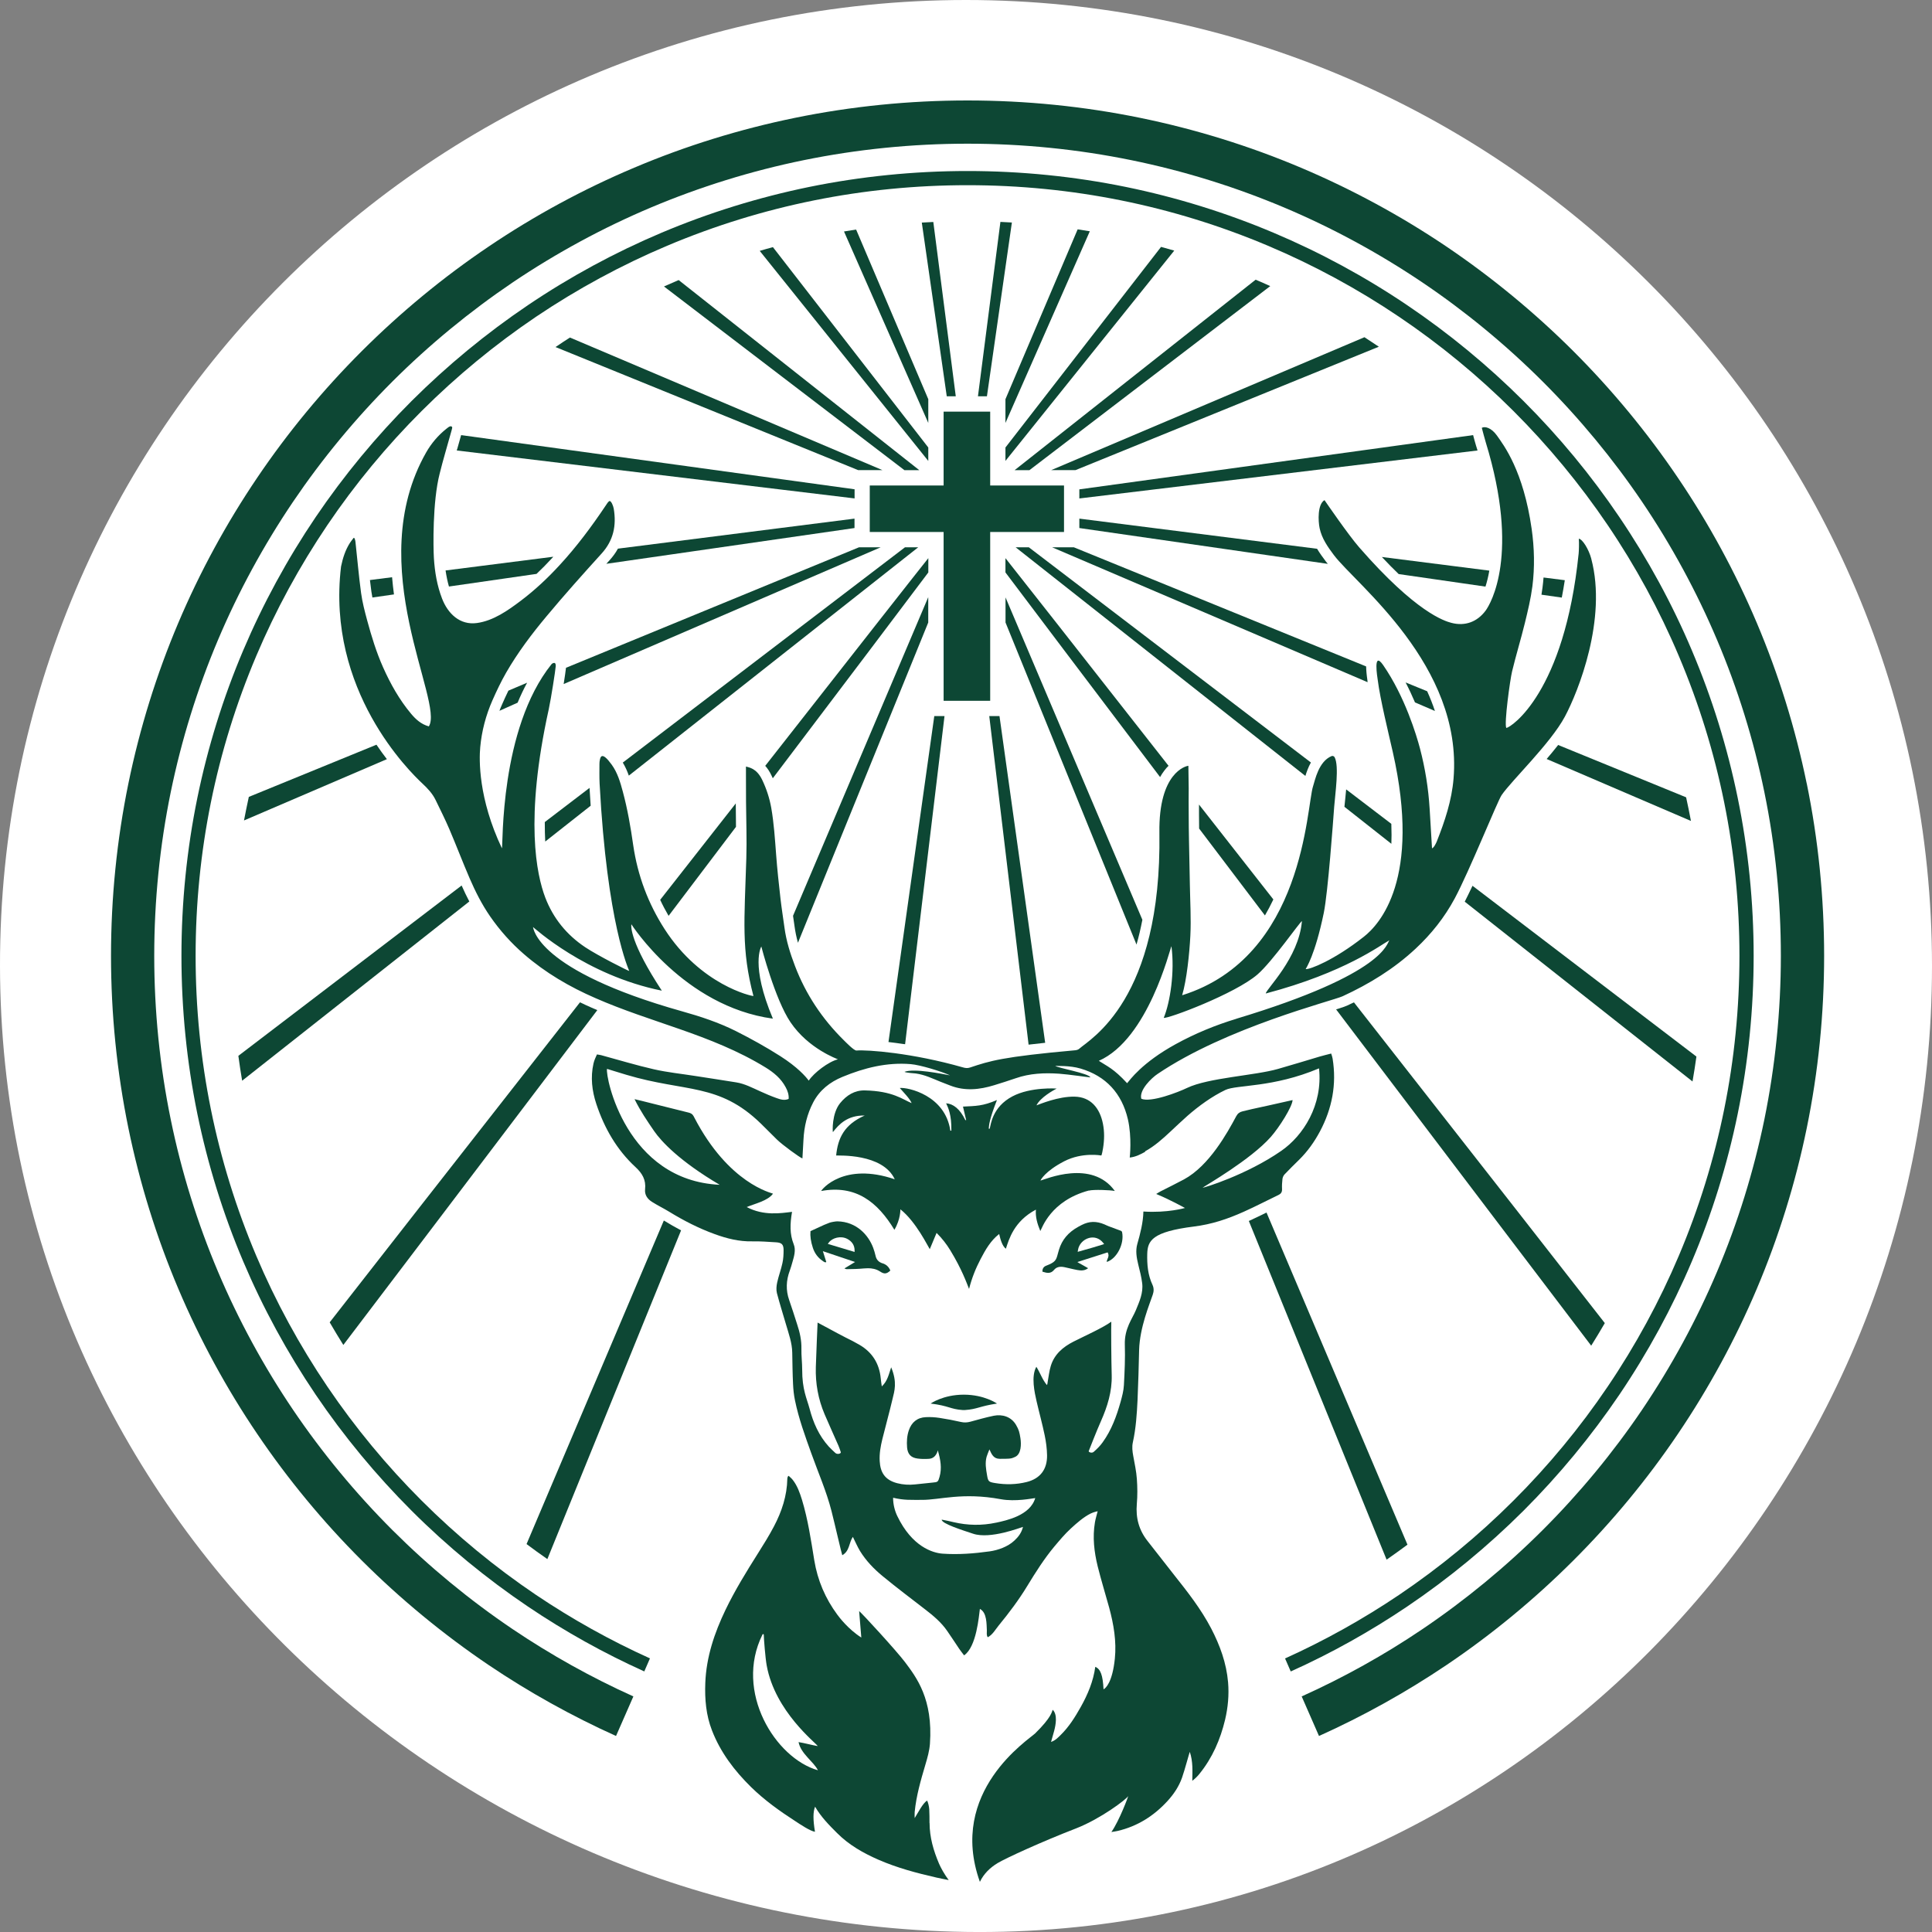
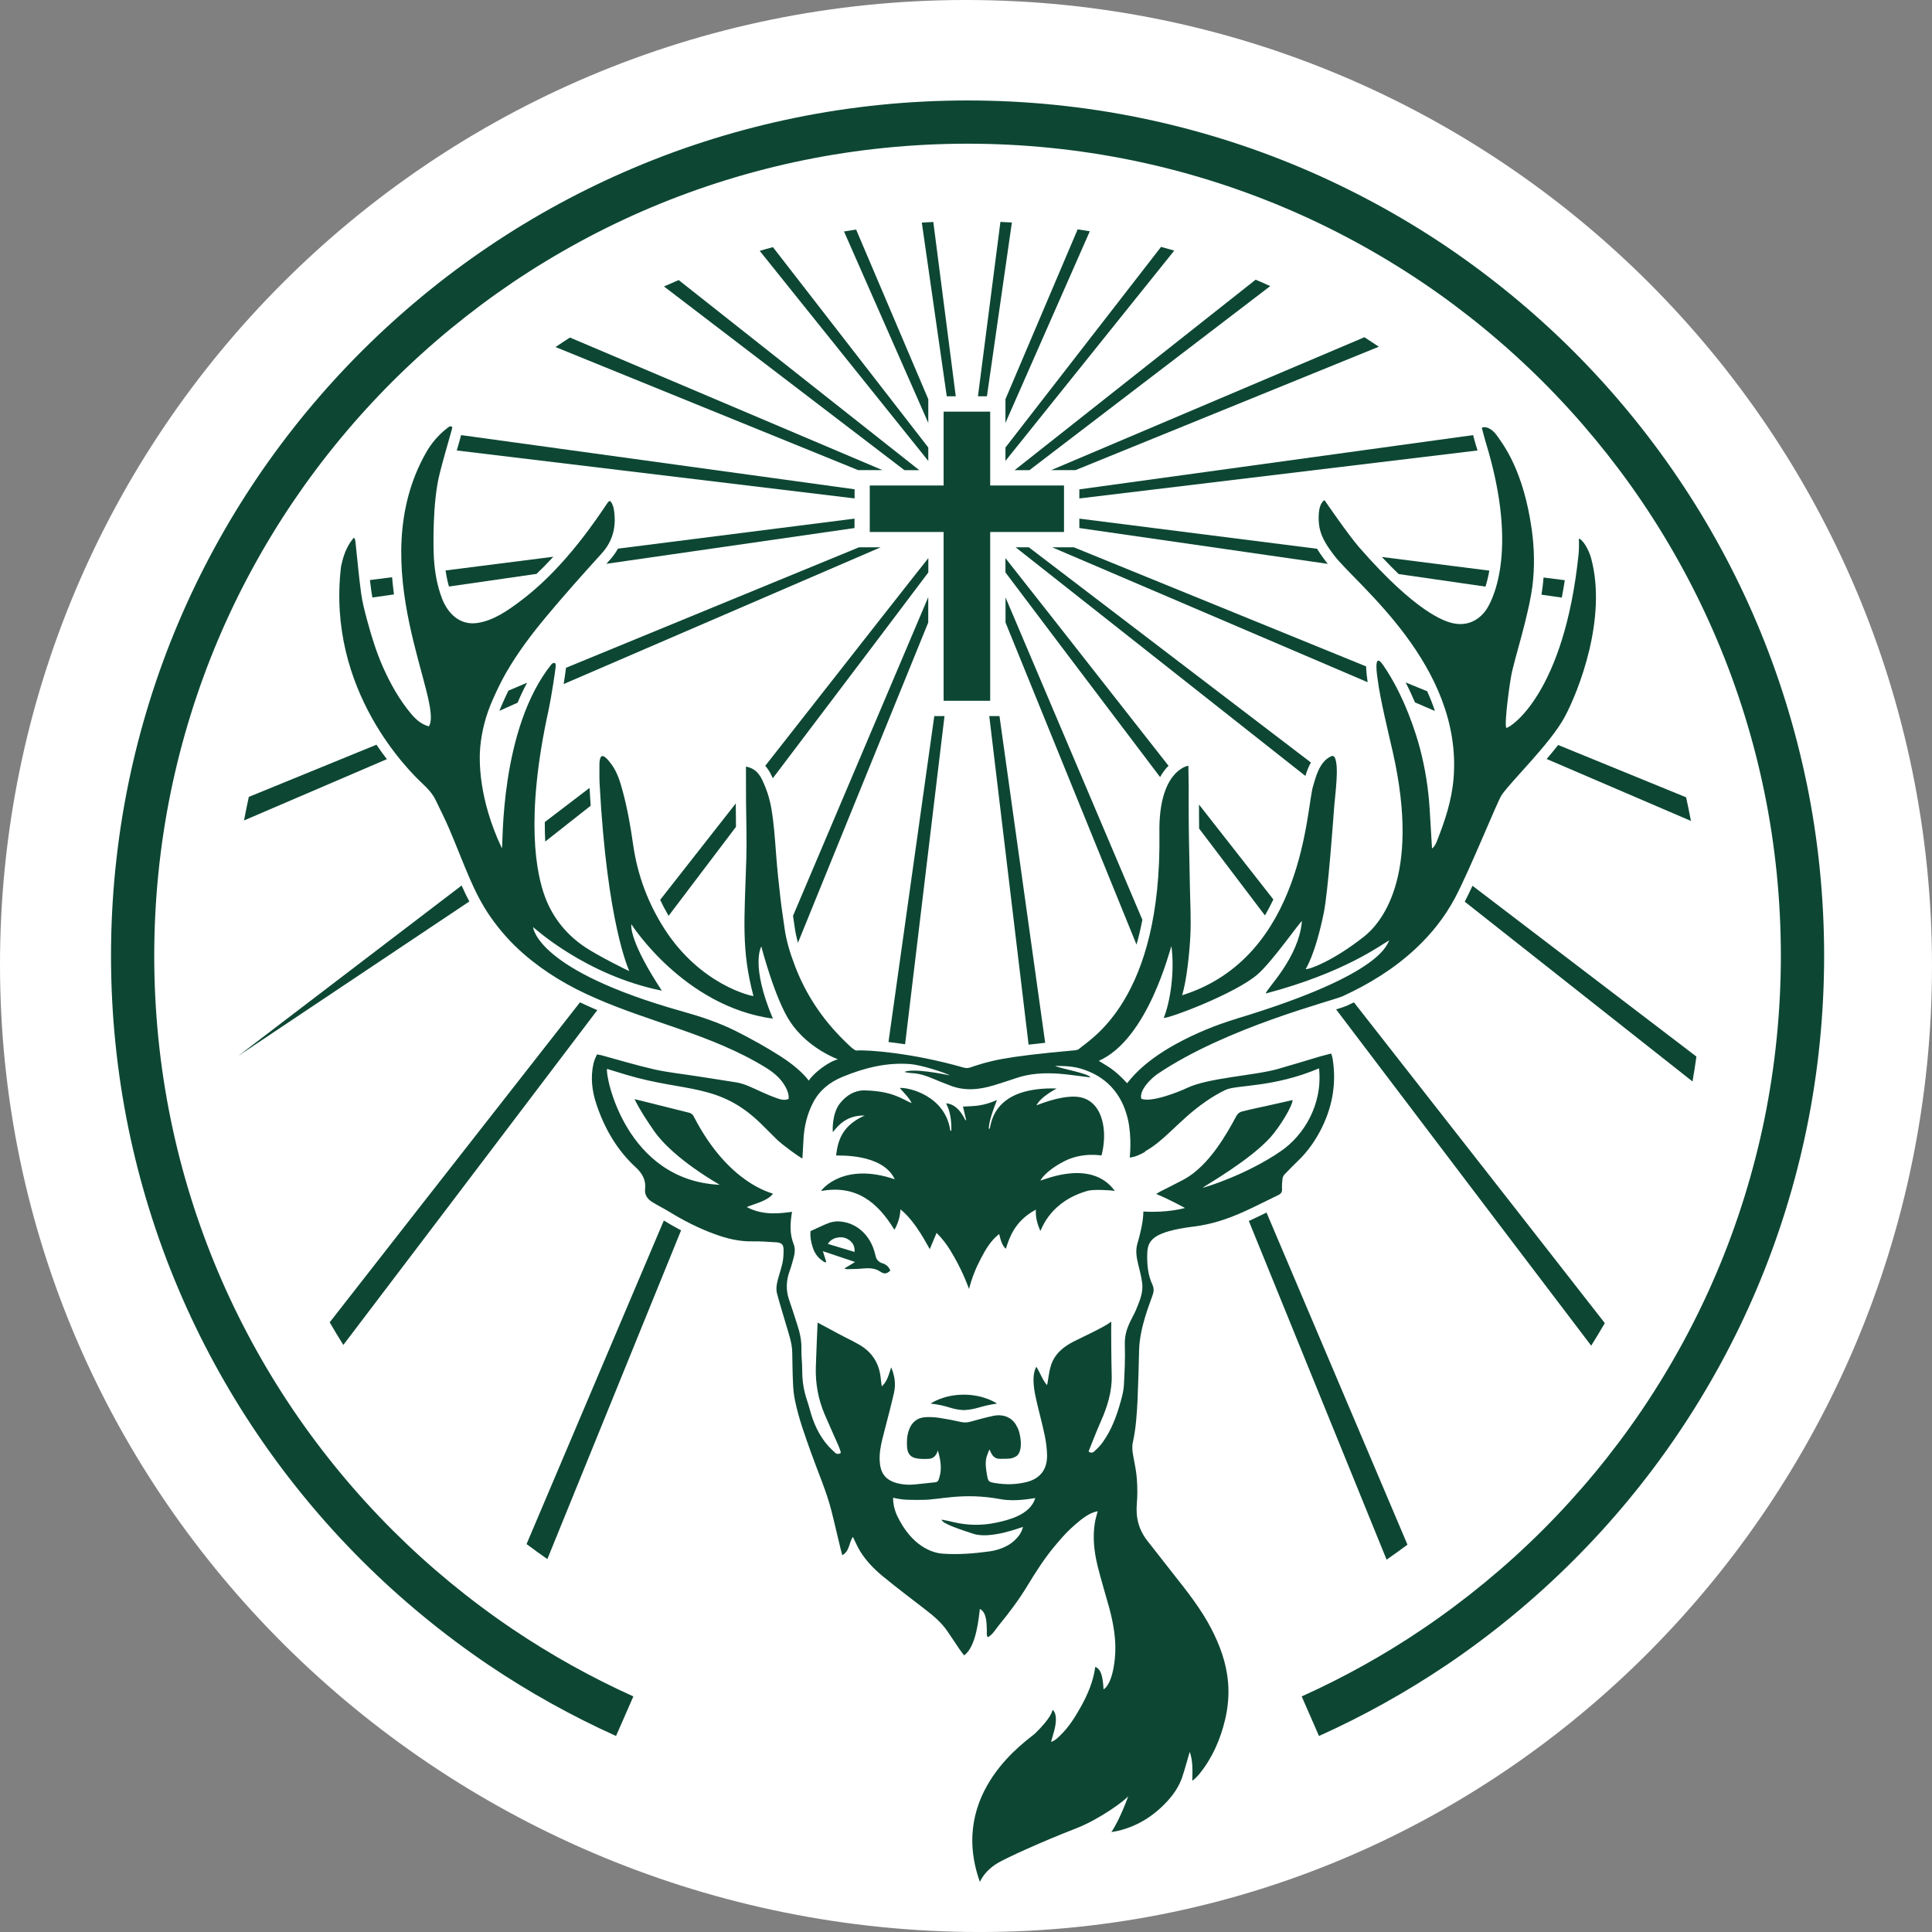
<svg xmlns="http://www.w3.org/2000/svg" width="48" height="48" viewBox="0 0 48 48" fill="none">
  <rect x="0" y="0" width="48" height="48" fill="#808080" stroke="none" />
  <path d="M24 0C10.745 0 -0.016 10.745 1.88501e-05 23.999C0.016 37.23 10.884 47.807 24 47.998C37.254 48.19 48 37.252 48 23.999C48 10.745 37.255 0 24 0Z" fill="white" />
  <path d="M44.887 19.465C44.607 18.1 44.19 16.758 43.647 15.475C43.114 14.216 42.454 13.001 41.684 11.866C40.923 10.741 40.048 9.682 39.086 8.721C38.123 7.76 37.063 6.887 35.937 6.126C34.798 5.358 33.582 4.7 32.322 4.167C31.037 3.623 29.693 3.208 28.327 2.928C26.925 2.641 25.482 2.496 24.038 2.496C22.594 2.496 21.151 2.641 19.75 2.928C18.383 3.208 17.038 3.623 15.755 4.167C14.493 4.699 13.277 5.358 12.14 6.126C11.012 6.886 9.954 7.76 8.991 8.721C8.028 9.682 7.153 10.74 6.392 11.866C5.624 13.001 4.963 14.216 4.43 15.475C3.886 16.758 3.47 18.1 3.19 19.465C2.903 20.865 2.758 22.305 2.758 23.747C2.758 25.188 2.903 26.628 3.19 28.028C3.47 29.393 3.886 30.735 4.43 32.018C4.963 33.277 5.623 34.492 6.392 35.627C7.153 36.752 8.028 37.811 8.991 38.772C9.954 39.733 11.014 40.606 12.14 41.367C13.139 42.041 14.205 42.634 15.305 43.13L15.736 42.147C14.695 41.678 13.687 41.116 12.74 40.478C11.671 39.757 10.664 38.927 9.749 38.014C8.835 37.1 8.005 36.096 7.281 35.027C6.551 33.947 5.924 32.795 5.418 31.599C4.903 30.381 4.506 29.107 4.242 27.813C3.969 26.484 3.832 25.115 3.832 23.747C3.832 22.378 3.97 21.009 4.242 19.68C4.508 18.386 4.903 17.111 5.418 15.894C5.924 14.698 6.551 13.546 7.281 12.466C8.004 11.398 8.835 10.393 9.749 9.479C10.664 8.566 11.671 7.738 12.74 7.015C13.821 6.287 14.976 5.66 16.173 5.155C17.392 4.641 18.668 4.245 19.965 3.98C21.297 3.708 22.667 3.57 24.038 3.57C25.41 3.57 26.78 3.708 28.111 3.98C29.409 4.245 30.684 4.641 31.903 5.155C33.101 5.661 34.255 6.287 35.336 7.015C36.406 7.736 37.412 8.566 38.327 9.479C39.242 10.393 40.072 11.397 40.796 12.466C41.525 13.544 42.152 14.698 42.658 15.894C43.174 17.111 43.57 18.386 43.835 19.68C44.108 21.009 44.245 22.378 44.245 23.747C44.245 25.115 44.106 26.484 43.835 27.813C43.569 29.107 43.174 30.381 42.658 31.599C42.152 32.795 41.525 33.947 40.796 35.027C40.073 36.095 39.242 37.1 38.327 38.014C37.412 38.927 36.406 39.755 35.336 40.478C34.39 41.117 33.382 41.678 32.34 42.147L32.77 43.13C33.871 42.635 34.937 42.041 35.938 41.367C37.066 40.607 38.124 39.733 39.087 38.772C40.05 37.811 40.925 36.753 41.686 35.627C42.454 34.492 43.115 33.277 43.648 32.018C44.191 30.735 44.608 29.393 44.888 28.028C45.175 26.628 45.32 25.188 45.32 23.747C45.32 22.305 45.175 20.865 44.888 19.465H44.887Z" fill="#0D4734" />
-   <path d="M37.849 37.535C38.732 36.653 39.534 35.682 40.233 34.65C40.938 33.607 41.545 32.492 42.034 31.338C42.533 30.161 42.916 28.929 43.172 27.677C43.436 26.392 43.569 25.07 43.569 23.748C43.569 22.426 43.436 21.103 43.172 19.819C42.916 18.567 42.533 17.335 42.034 16.159C41.545 15.002 40.938 13.889 40.233 12.847C39.535 11.814 38.733 10.843 37.849 9.961C36.965 9.079 35.993 8.278 34.958 7.58C33.914 6.875 32.798 6.271 31.64 5.782C30.461 5.284 29.228 4.902 27.974 4.645C26.688 4.382 25.363 4.249 24.038 4.249C22.713 4.249 21.389 4.382 20.102 4.645C18.849 4.902 17.615 5.284 16.436 5.782C15.279 6.271 14.163 6.875 13.119 7.58C12.085 8.278 11.113 9.079 10.228 9.961C9.345 10.843 8.543 11.814 7.843 12.847C7.138 13.889 6.532 15.004 6.042 16.159C5.543 17.335 5.161 18.567 4.904 19.819C4.641 21.104 4.508 22.426 4.508 23.748C4.508 25.07 4.641 26.394 4.904 27.677C5.161 28.929 5.543 30.161 6.042 31.338C6.532 32.494 7.138 33.607 7.843 34.65C8.541 35.682 9.345 36.653 10.228 37.535C11.111 38.417 12.085 39.219 13.119 39.916C14.031 40.532 15.003 41.073 16.007 41.526L16.148 41.202C15.164 40.758 14.212 40.227 13.316 39.624C12.302 38.94 11.346 38.152 10.478 37.285C9.61 36.419 8.822 35.466 8.135 34.452C7.443 33.429 6.847 32.335 6.367 31.201C5.368 28.84 4.86 26.332 4.86 23.748C4.86 21.164 5.368 18.656 6.367 16.296C6.847 15.162 7.443 14.067 8.135 13.043C8.821 12.029 9.61 11.075 10.478 10.209C11.346 9.343 12.3 8.557 13.316 7.871C14.342 7.18 15.438 6.586 16.574 6.106C18.938 5.108 21.449 4.601 24.038 4.601C26.628 4.601 29.139 5.108 31.503 6.106C32.64 6.586 33.736 7.18 34.76 7.871C35.775 8.555 36.731 9.343 37.599 10.209C38.467 11.076 39.254 12.029 39.941 13.043C40.634 14.066 41.229 15.16 41.709 16.296C42.709 18.656 43.216 21.164 43.216 23.748C43.216 26.332 42.709 28.84 41.709 31.201C41.229 32.335 40.634 33.429 39.941 34.452C39.256 35.466 38.467 36.42 37.599 37.285C36.731 38.152 35.776 38.938 34.76 39.624C33.865 40.227 32.911 40.759 31.927 41.204L32.068 41.527C33.073 41.075 34.044 40.532 34.958 39.916C35.992 39.218 36.964 38.417 37.849 37.535Z" fill="#0D4734" />
  <path d="M23.444 12.062H21.609V13.217H23.444V17.411H24.601V13.217H26.435V12.062H24.601V10.227H23.444V12.062Z" fill="#0D4734" />
  <path d="M18.285 20.544C18.285 20.485 18.285 20.428 18.284 20.37C18.283 20.236 18.281 20.099 18.28 19.961C17.675 20.733 17.043 21.54 16.402 22.356C16.465 22.492 16.535 22.623 16.611 22.754C17.18 22.003 17.742 21.26 18.285 20.543V20.544Z" fill="#0D4734" />
  <path d="M19.2 19.336C21.014 16.939 22.497 14.979 23.064 14.222V13.867C22.896 14.074 21.203 16.231 19.012 19.027C19.068 19.089 19.121 19.167 19.169 19.27C19.18 19.292 19.19 19.314 19.2 19.336Z" fill="#0D4734" />
-   <path d="M22.811 13.598H22.483L15.473 18.946C15.536 19.05 15.584 19.159 15.623 19.27L22.812 13.598H22.811Z" fill="#0D4734" />
  <path d="M13.546 20.908L14.675 20.018C14.665 19.872 14.656 19.726 14.647 19.575L13.535 20.424C13.535 20.598 13.538 20.758 13.546 20.908Z" fill="#0D4734" />
  <path d="M12.406 17.661L12.86 17.458C12.933 17.283 13.011 17.118 13.096 16.962L12.631 17.159C12.571 17.282 12.519 17.398 12.475 17.498C12.451 17.552 12.428 17.607 12.408 17.661H12.406Z" fill="#0D4734" />
  <path d="M21.879 13.598H21.34L14.062 16.591C14.055 16.663 14.031 16.819 14.004 16.995L21.879 13.598Z" fill="#0D4734" />
  <path d="M13.332 14.256C13.459 14.136 13.587 14.007 13.714 13.868C13.725 13.856 13.736 13.845 13.747 13.832L11.07 14.173C11.091 14.315 11.118 14.447 11.154 14.572L13.332 14.258V14.256Z" fill="#0D4734" />
  <path d="M15.062 14.008L21.23 13.119V12.885L15.352 13.631C15.296 13.734 15.226 13.83 15.142 13.922C15.116 13.95 15.09 13.979 15.064 14.008H15.062Z" fill="#0D4734" />
  <path d="M9.252 14.845L9.788 14.768C9.769 14.628 9.754 14.485 9.741 14.341L9.191 14.411C9.202 14.507 9.215 14.603 9.227 14.698C9.234 14.747 9.242 14.795 9.252 14.845Z" fill="#0D4734" />
  <path d="M11.36 11.151C11.356 11.165 11.352 11.178 11.348 11.192L21.232 12.383V12.156L11.456 10.81V10.812C11.425 10.926 11.393 11.04 11.361 11.15L11.36 11.151Z" fill="#0D4734" />
  <path d="M19.74 23.013C19.758 23.143 19.785 23.279 19.825 23.423L23.062 15.466V14.836L19.703 22.752C19.703 22.752 19.703 22.759 19.704 22.762C19.717 22.844 19.729 22.928 19.74 23.012V23.013Z" fill="#0D4734" />
  <path d="M22.487 25.943L23.466 17.791H23.212L22.074 25.889C22.189 25.902 22.313 25.919 22.443 25.938C22.458 25.939 22.472 25.942 22.486 25.943H22.487Z" fill="#0D4734" />
  <path d="M29.793 20.587C30.324 21.288 30.872 22.012 31.427 22.744C31.499 22.621 31.566 22.492 31.631 22.357C31.632 22.353 31.634 22.35 31.636 22.346C31.007 21.543 30.384 20.748 29.789 19.989C29.789 20.052 29.789 20.125 29.789 20.23C29.789 20.348 29.79 20.467 29.792 20.587H29.793Z" fill="#0D4734" />
  <path d="M29.032 19.026C26.84 16.231 25.148 14.075 24.98 13.867V14.222C25.546 14.975 27.017 16.922 28.822 19.306C28.855 19.247 28.89 19.193 28.929 19.143C28.962 19.099 28.996 19.06 29.032 19.026Z" fill="#0D4734" />
-   <path d="M33.405 20.047L34.568 20.964C34.574 20.823 34.574 20.672 34.568 20.512C34.568 20.496 34.568 20.483 34.567 20.468L33.445 19.612C33.438 19.689 33.431 19.767 33.422 19.849C33.413 19.924 33.408 19.992 33.402 20.045L33.405 20.047Z" fill="#0D4734" />
  <path d="M25.562 13.598H25.234L32.432 19.278C32.462 19.179 32.504 19.06 32.569 18.944L25.562 13.598Z" fill="#0D4734" />
  <path d="M34.752 14.263L36.906 14.574C36.941 14.465 36.975 14.332 37.002 14.177L34.332 13.838C34.481 13.997 34.62 14.138 34.75 14.263H34.752Z" fill="#0D4734" />
  <path d="M32.723 13.634L26.816 12.885V13.119L32.989 14.009C32.971 13.987 32.955 13.967 32.938 13.946C32.862 13.845 32.788 13.743 32.723 13.635V13.634Z" fill="#0D4734" />
  <path d="M38.298 14.775L38.802 14.847C38.829 14.709 38.854 14.565 38.877 14.415L38.349 14.348C38.342 14.432 38.334 14.515 38.323 14.599C38.316 14.658 38.306 14.717 38.297 14.776L38.298 14.775Z" fill="#0D4734" />
  <path d="M36.6 10.81L26.816 12.158V12.384L36.709 11.192C36.696 11.15 36.684 11.108 36.67 11.066C36.644 10.98 36.621 10.893 36.599 10.81H36.6Z" fill="#0D4734" />
  <path d="M24.982 14.836V15.466L28.236 23.468C28.293 23.272 28.34 23.066 28.382 22.852L24.98 14.838L24.982 14.836Z" fill="#0D4734" />
  <path d="M24.832 17.791H24.578L25.555 25.954C25.679 25.939 25.817 25.924 25.967 25.908L24.832 17.791Z" fill="#0D4734" />
-   <path d="M5.922 26.232C5.949 26.439 5.982 26.645 6.016 26.85L11.66 22.397C11.595 22.274 11.532 22.142 11.469 22L5.922 26.232Z" fill="#0D4734" />
+   <path d="M5.922 26.232L11.66 22.397C11.595 22.274 11.532 22.142 11.469 22L5.922 26.232Z" fill="#0D4734" />
  <path d="M6.182 19.798C6.139 19.993 6.1 20.187 6.062 20.384L9.612 18.861C9.527 18.752 9.44 18.631 9.353 18.502L6.183 19.798H6.182Z" fill="#0D4734" />
  <path d="M13.815 8.613C13.815 8.613 13.806 8.618 13.801 8.622L21.32 11.68H21.924L14.16 8.386C14.043 8.46 13.928 8.537 13.815 8.614V8.613Z" fill="#0D4734" />
  <path d="M16.496 7.117L22.47 11.681H22.839L16.861 6.958C16.739 7.01 16.618 7.063 16.497 7.117H16.496Z" fill="#0D4734" />
  <path d="M18.875 6.233L23.063 11.452V11.118L19.203 6.14C19.093 6.17 18.983 6.2 18.875 6.233Z" fill="#0D4734" />
  <path d="M20.969 5.751L23.063 10.508V9.918L21.27 5.703C21.17 5.718 21.069 5.734 20.969 5.751Z" fill="#0D4734" />
  <path d="M22.902 5.53L23.522 9.846H23.746L23.188 5.515C23.093 5.519 22.997 5.524 22.902 5.53Z" fill="#0D4734" />
  <path d="M42.05 26.869C42.086 26.663 42.118 26.458 42.147 26.25L36.584 22.007C36.514 22.155 36.448 22.291 36.391 22.402L42.05 26.869Z" fill="#0D4734" />
  <path d="M42.011 20.396C41.974 20.2 41.934 20.004 41.891 19.809L38.712 18.509C38.62 18.625 38.525 18.742 38.426 18.857L42.011 20.396Z" fill="#0D4734" />
  <path d="M34.258 8.614C34.258 8.614 34.257 8.614 34.255 8.613C34.137 8.533 34.018 8.455 33.899 8.378L26.117 11.68H26.721L34.257 8.614H34.258Z" fill="#0D4734" />
  <path d="M25.207 11.681H25.576L31.559 7.108C31.439 7.053 31.317 7.001 31.196 6.949L25.208 11.681H25.207Z" fill="#0D4734" />
  <path d="M24.98 11.118V11.451L29.174 6.226C29.065 6.195 28.956 6.163 28.846 6.134L24.98 11.118Z" fill="#0D4734" />
  <path d="M24.98 9.918V10.508L27.076 5.746C26.976 5.73 26.874 5.713 26.774 5.698L24.98 9.918Z" fill="#0D4734" />
  <path d="M24.297 9.846H24.52L25.14 5.528C25.046 5.523 24.95 5.517 24.855 5.513L24.297 9.846Z" fill="#0D4734" />
  <path d="M14.409 24.903C11.469 28.658 8.774 32.102 8.191 32.853C8.301 33.042 8.414 33.23 8.53 33.415C9.16 32.587 11.892 28.986 14.84 25.096C14.793 25.077 14.747 25.056 14.7 25.036C14.601 24.993 14.505 24.948 14.411 24.903H14.409Z" fill="#0D4734" />
  <path d="M16.493 30.323L13.082 38.362C13.252 38.49 13.425 38.614 13.599 38.735L16.921 30.568C16.781 30.494 16.638 30.413 16.494 30.324L16.493 30.323Z" fill="#0D4734" />
  <path d="M33.195 25.078C36.171 29.006 38.931 32.643 39.533 33.433C39.649 33.248 39.762 33.06 39.871 32.872C39.323 32.165 36.606 28.692 33.638 24.903C33.582 24.93 33.525 24.958 33.465 24.985C33.417 25.007 33.341 25.033 33.195 25.078Z" fill="#0D4734" />
  <path d="M34.45 38.749C34.625 38.628 34.797 38.503 34.968 38.377L31.466 30.125C31.322 30.196 31.175 30.268 31.027 30.335L34.45 38.75V38.749Z" fill="#0D4734" />
  <path d="M35.65 17.664C35.597 17.502 35.532 17.339 35.458 17.174L34.922 16.955C35.01 17.124 35.086 17.291 35.155 17.451L35.65 17.664Z" fill="#0D4734" />
  <path d="M33.974 16.911C33.967 16.86 33.95 16.742 33.944 16.631C33.944 16.612 33.941 16.586 33.941 16.557L26.681 13.598H26.141L33.978 16.949C33.978 16.943 33.977 16.936 33.976 16.929C33.976 16.926 33.976 16.919 33.973 16.911H33.974Z" fill="#0D4734" />
  <path d="M23.945 34.65C23.432 34.65 23.121 34.871 23.121 34.871C23.574 34.925 23.607 35.011 23.916 35.032C23.926 35.032 23.965 35.032 23.974 35.032C24.284 35.011 24.331 34.937 24.77 34.871C24.77 34.871 24.458 34.65 23.945 34.65Z" fill="#0D4734" />
  <path d="M39.536 13.884C39.47 13.639 39.314 13.393 39.225 13.384C39.234 13.493 39.228 13.687 39.221 13.753C38.868 17.206 37.544 18.071 37.424 18.086C37.365 17.985 37.519 16.877 37.567 16.682C37.664 16.28 37.785 15.885 37.884 15.483C37.958 15.18 38.032 14.874 38.072 14.566C38.132 14.093 38.121 13.616 38.054 13.142C37.848 11.694 37.361 11.062 37.19 10.82C37.051 10.624 36.887 10.585 36.815 10.63C36.848 10.749 36.877 10.871 36.914 10.992C37.768 13.777 37.033 15.003 36.911 15.169C36.701 15.453 36.396 15.564 36.057 15.474C35.892 15.43 35.185 15.223 33.769 13.599C33.496 13.285 32.957 12.498 32.907 12.426C32.731 12.527 32.748 12.946 32.786 13.124C32.841 13.381 32.988 13.588 33.141 13.792C33.686 14.515 36.346 16.53 36.113 19.344C36.068 19.89 35.896 20.404 35.696 20.907C35.678 20.953 35.622 21.065 35.578 21.076C35.558 20.743 35.54 20.418 35.519 20.093C35.488 19.587 35.408 19.087 35.279 18.596C35.193 18.269 34.905 17.307 34.364 16.524C34.105 16.15 34.222 16.838 34.23 16.897C34.288 17.364 34.499 18.224 34.603 18.681C35.319 21.843 34.269 22.973 33.883 23.274C33.14 23.859 32.543 24.089 32.439 24.077C32.446 24.059 32.671 23.737 32.889 22.681C32.994 22.166 33.121 20.4 33.148 20.039C33.171 19.731 33.276 19.029 33.158 18.813C33.143 18.786 33.108 18.773 33.08 18.786C32.759 18.922 32.673 19.38 32.623 19.533C32.457 20.032 32.41 23.774 29.37 24.727C29.484 24.346 29.552 23.687 29.574 23.246C29.595 22.829 29.569 22.408 29.562 21.989C29.559 21.834 29.556 21.681 29.553 21.526C29.545 21.094 29.533 20.662 29.533 20.23C29.533 19.921 29.529 19.891 29.533 19.584C29.533 19.499 29.525 19.026 29.525 19.026C29.464 19.03 28.783 19.193 28.805 20.689C28.866 24.845 27.084 25.814 26.813 26.056C26.789 26.078 26.752 26.089 26.719 26.093C24.899 26.256 24.59 26.359 24.101 26.522C24.039 26.543 23.985 26.537 23.924 26.519C22.665 26.159 21.555 26.078 21.278 26.1C21.217 26.105 21 25.879 20.963 25.843C20.429 25.317 20.019 24.703 19.751 23.999C19.633 23.691 19.534 23.376 19.49 23.047C19.457 22.807 19.419 22.568 19.391 22.327C19.35 21.963 19.31 21.6 19.283 21.236C19.253 20.846 19.229 20.455 19.161 20.068C19.118 19.829 19.044 19.602 18.939 19.381C18.796 19.079 18.603 19.068 18.533 19.044C18.533 19.133 18.533 19.197 18.533 19.262C18.533 19.483 18.533 19.703 18.535 19.924C18.538 20.392 18.557 20.859 18.542 21.327C18.494 22.881 18.415 23.591 18.719 24.745C18.684 24.754 17.408 24.476 16.511 23.082C16.103 22.448 15.842 21.752 15.732 20.998C15.668 20.549 15.591 20.102 15.473 19.665C15.41 19.43 15.341 19.196 15.197 18.997C14.959 18.668 14.92 18.799 14.904 18.875C14.896 18.909 14.893 18.945 14.893 18.98C14.893 19.144 14.889 19.307 14.897 19.47C15.084 22.963 15.621 24.084 15.633 24.123C15.609 24.123 14.866 23.75 14.543 23.536C14.081 23.229 13.744 22.816 13.546 22.297C13.334 21.737 13.029 20.36 13.634 17.619C13.69 17.361 13.801 16.648 13.807 16.552C13.808 16.526 13.807 16.485 13.782 16.472C13.767 16.465 13.725 16.475 13.703 16.501C12.408 18.115 12.501 21.024 12.47 21.076C11.881 19.835 11.903 18.869 11.931 18.566C11.968 18.16 12.072 17.768 12.236 17.396C12.339 17.163 12.449 16.932 12.575 16.712C12.863 16.212 13.21 15.752 13.578 15.312C14.021 14.78 14.483 14.264 14.948 13.751C15.241 13.428 15.319 13.056 15.248 12.638C15.236 12.568 15.188 12.451 15.149 12.448C15.118 12.447 15.07 12.528 15.051 12.557C14.701 13.079 14.328 13.581 13.901 14.043C13.607 14.363 13.288 14.662 12.941 14.924C12.619 15.167 12.258 15.423 11.848 15.479C11.423 15.537 11.126 15.242 10.983 14.872C10.858 14.548 10.802 14.211 10.78 13.866C10.764 13.603 10.743 12.466 10.924 11.765C11.008 11.424 11.111 11.086 11.204 10.748C11.216 10.704 11.226 10.675 11.235 10.63C11.239 10.604 11.215 10.587 11.191 10.591C11.153 10.598 11.124 10.627 11.09 10.653C10.886 10.815 10.717 11.014 10.588 11.24C8.985 14.058 11.046 17.443 10.654 18.047C10.463 17.993 10.332 17.874 10.215 17.735C9.923 17.387 9.702 16.993 9.517 16.578C9.35 16.203 9.23 15.811 9.123 15.416C9.062 15.191 9.003 14.964 8.971 14.733C8.914 14.311 8.878 13.886 8.831 13.46C8.829 13.433 8.807 13.338 8.783 13.367C8.742 13.421 8.72 13.448 8.695 13.486C8.579 13.666 8.516 13.868 8.473 14.076C8.104 17.158 10.188 19.179 10.493 19.465C10.621 19.584 10.743 19.713 10.821 19.873C10.938 20.115 11.059 20.355 11.164 20.6C11.337 21.005 11.493 21.416 11.667 21.819C11.81 22.15 11.972 22.471 12.179 22.77C12.42 23.118 12.7 23.431 13.018 23.706C13.552 24.169 14.152 24.52 14.796 24.799C15.475 25.097 16.181 25.321 16.879 25.565C17.619 25.823 18.349 26.108 19.022 26.522C19.225 26.647 19.406 26.796 19.521 27.014C19.57 27.105 19.601 27.198 19.594 27.302C19.49 27.348 19.391 27.316 19.298 27.283C19.16 27.234 19.022 27.176 18.888 27.114C18.693 27.027 18.504 26.925 18.29 26.891C17.951 26.836 17.611 26.785 17.272 26.732C16.93 26.678 16.581 26.643 16.244 26.566C15.804 26.466 15.37 26.333 14.934 26.215C14.901 26.207 14.868 26.204 14.831 26.197C14.797 26.27 14.763 26.344 14.745 26.423C14.668 26.765 14.707 27.099 14.815 27.426C15.015 28.029 15.324 28.567 15.79 28.997C15.956 29.151 16.053 29.313 16.027 29.546C16.012 29.685 16.085 29.789 16.2 29.861C16.337 29.948 16.485 30.019 16.624 30.104C16.984 30.325 17.359 30.517 17.756 30.661C18.057 30.771 18.363 30.848 18.686 30.841C18.885 30.837 19.085 30.853 19.286 30.865C19.42 30.874 19.467 30.918 19.468 31.055C19.468 31.164 19.463 31.275 19.439 31.382C19.404 31.546 19.343 31.703 19.308 31.866C19.29 31.95 19.282 32.045 19.302 32.126C19.371 32.39 19.454 32.65 19.53 32.912C19.596 33.139 19.679 33.363 19.683 33.605C19.688 33.866 19.69 34.125 19.703 34.386C19.709 34.522 19.723 34.659 19.751 34.792C19.844 35.246 20.003 35.679 20.159 36.114C20.329 36.59 20.534 37.053 20.659 37.544C20.737 37.85 20.904 38.58 20.926 38.639C21.112 38.536 21.09 38.326 21.189 38.183C21.252 38.309 21.302 38.428 21.367 38.535C21.516 38.777 21.712 38.98 21.928 39.158C22.273 39.442 22.629 39.71 22.982 39.983C23.186 40.14 23.385 40.305 23.534 40.522C23.636 40.67 23.735 40.821 23.835 40.97C23.87 41.022 23.912 41.072 23.953 41.127C24.263 40.913 24.32 40.151 24.345 39.973C24.524 40.064 24.509 40.358 24.518 40.504C24.52 40.561 24.504 40.629 24.541 40.677C24.662 40.614 24.729 40.487 24.812 40.385C25.069 40.072 25.316 39.744 25.524 39.4C25.73 39.062 25.941 38.728 26.195 38.423C26.328 38.266 26.456 38.111 26.609 37.971C26.757 37.836 26.919 37.692 27.097 37.603C27.173 37.566 27.271 37.546 27.271 37.546C27.247 37.647 27.218 37.733 27.203 37.824C27.141 38.192 27.184 38.555 27.271 38.912C27.357 39.257 27.463 39.599 27.557 39.941C27.669 40.356 27.742 40.778 27.698 41.209C27.638 41.793 27.472 41.945 27.417 41.97C27.4 41.624 27.344 41.467 27.212 41.412C27.163 41.771 27.026 42.097 26.851 42.409C26.711 42.658 26.56 42.901 26.354 43.103C26.287 43.169 26.222 43.24 26.113 43.278C26.141 43.177 26.168 43.089 26.191 43.001C26.229 42.856 26.279 42.599 26.154 42.479C26.133 42.525 26.126 42.665 25.72 43.064C25.564 43.218 23.54 44.508 24.345 46.754C24.444 46.548 24.601 46.4 24.785 46.288C24.998 46.161 25.884 45.755 26.737 45.425C27.343 45.189 27.987 44.703 28.031 44.622C28.035 44.625 27.813 45.228 27.612 45.516C27.684 45.504 27.727 45.499 27.768 45.489C28.259 45.374 28.666 45.117 29.006 44.746C29.161 44.577 29.29 44.385 29.367 44.167C29.433 43.98 29.545 43.559 29.56 43.524C29.643 43.771 29.625 44.005 29.622 44.244C29.691 44.19 29.75 44.134 29.799 44.072C30.12 43.676 30.319 43.219 30.437 42.726C30.509 42.42 30.538 42.107 30.511 41.794C30.47 41.317 30.309 40.877 30.09 40.456C29.837 39.973 29.504 39.549 29.169 39.127C28.949 38.849 28.732 38.567 28.513 38.289C28.297 38.017 28.214 37.712 28.244 37.365C28.262 37.159 28.26 36.95 28.245 36.745C28.232 36.553 28.189 36.362 28.155 36.172C28.134 36.058 28.12 35.947 28.146 35.831C28.222 35.486 28.245 35.133 28.262 34.782C28.281 34.368 28.291 33.954 28.301 33.54C28.317 32.981 28.558 32.411 28.64 32.166C28.669 32.082 28.67 32.001 28.633 31.921C28.518 31.676 28.496 31.417 28.503 31.149C28.513 30.824 28.625 30.603 29.662 30.473C30.108 30.417 30.494 30.288 30.904 30.104C31.195 29.974 31.476 29.826 31.763 29.689C31.825 29.659 31.855 29.617 31.852 29.545C31.848 29.461 31.852 29.376 31.862 29.294C31.866 29.254 31.886 29.209 31.912 29.18C32.029 29.056 32.151 28.937 32.272 28.818C32.483 28.611 32.653 28.373 32.793 28.111C33.096 27.541 33.212 26.94 33.108 26.299C33.103 26.262 33.088 26.226 33.073 26.175C32.968 26.203 32.877 26.223 32.787 26.25C32.442 26.353 32.095 26.459 31.749 26.558C31.18 26.721 30.02 26.777 29.493 27.029C29.274 27.135 28.592 27.4 28.355 27.298C28.297 27.082 28.611 26.781 28.758 26.683C30.471 25.524 33.101 24.868 33.356 24.752C34.016 24.448 34.633 24.071 35.171 23.569C35.562 23.204 35.889 22.793 36.143 22.32C36.505 21.645 37.206 19.899 37.308 19.753C37.561 19.385 38.523 18.47 38.879 17.804C39.211 17.183 39.932 15.38 39.535 13.884H39.536ZM19.389 26.241C19.032 26.013 18.663 25.809 18.285 25.618C17.855 25.403 17.407 25.255 16.946 25.126C13.317 24.106 13.253 23.052 13.242 23.032C13.265 23.043 14.54 24.229 16.443 24.613C15.658 23.42 15.676 23.018 15.686 22.963C15.686 22.963 16.986 25.005 19.202 25.308C18.636 23.963 18.915 23.516 18.915 23.516C18.915 23.516 19.254 24.83 19.64 25.398C20.088 26.06 20.802 26.307 20.817 26.319C20.586 26.375 20.22 26.654 20.093 26.848C20.017 26.744 19.812 26.511 19.389 26.241ZM24.749 37.83C24.396 37.906 24.042 37.9 23.689 37.817C23.593 37.795 23.519 37.776 23.397 37.755C23.389 37.854 23.927 38.022 24.177 38.105C24.605 38.248 25.357 37.95 25.416 37.935C25.379 38.085 25.297 38.188 25.199 38.278C25.039 38.428 24.797 38.513 24.59 38.543C24.201 38.597 23.81 38.628 23.416 38.6C23.172 38.582 22.658 38.426 22.293 37.666C22.23 37.536 22.188 37.373 22.189 37.211C22.469 37.277 22.628 37.262 22.905 37.264C23.345 37.267 23.91 37.071 24.862 37.247C25.228 37.315 25.651 37.226 25.72 37.219C25.596 37.653 24.999 37.776 24.751 37.83H24.749ZM28.45 28.604C28.684 28.475 28.884 28.297 29.079 28.114C29.219 27.983 29.359 27.85 29.503 27.722C29.783 27.477 30.114 27.237 30.446 27.079C30.729 26.946 31.624 27.028 32.771 26.543C32.868 27.457 32.377 28.217 31.831 28.594C30.97 29.191 29.902 29.515 29.877 29.509C29.955 29.451 31.068 28.815 31.57 28.25C31.786 28.006 32.107 27.494 32.114 27.331C31.107 27.56 31.29 27.509 30.874 27.61C30.8 27.627 30.751 27.663 30.715 27.73C30.494 28.143 30.043 28.963 29.415 29.302C29.223 29.405 29.027 29.501 28.834 29.599C28.803 29.615 28.775 29.634 28.725 29.664C29.054 29.797 29.44 30.012 29.44 30.012C29.44 30.012 29.009 30.139 28.407 30.1C28.403 30.366 28.328 30.656 28.256 30.907C28.208 31.077 28.238 31.245 28.279 31.415C28.317 31.569 28.358 31.723 28.377 31.88C28.407 32.122 28.308 32.338 28.219 32.554C28.136 32.757 27.933 33.006 27.946 33.409C27.957 33.744 27.941 34.08 27.923 34.415C27.916 34.553 27.878 34.693 27.841 34.828C27.741 35.184 27.614 35.531 27.395 35.834C27.335 35.918 27.265 35.99 27.174 36.07C27.119 36.118 27.043 36.07 27.048 36.055C27.059 36.026 27.252 35.532 27.351 35.312C27.513 34.947 27.631 34.572 27.62 34.166C27.61 33.832 27.603 32.962 27.61 32.837C27.399 32.991 26.926 33.202 26.665 33.335C26.41 33.466 26.196 33.645 26.107 33.935C26.067 34.064 26.054 34.201 26.029 34.335C26.025 34.358 26.025 34.383 26.011 34.412C25.897 34.278 25.845 34.11 25.748 33.957C25.612 34.195 25.705 34.601 25.753 34.812C25.818 35.095 25.896 35.375 25.955 35.66C25.989 35.823 26.011 35.99 26.014 36.156C26.019 36.506 25.844 36.734 25.512 36.819C25.251 36.885 24.987 36.89 24.722 36.846C24.563 36.82 24.549 36.806 24.523 36.651C24.497 36.499 24.47 36.347 24.512 36.193C24.527 36.14 24.551 36.091 24.582 36.01C24.638 36.133 24.684 36.244 24.84 36.244C24.954 36.244 24.999 36.244 25.058 36.24C25.11 36.236 25.14 36.235 25.227 36.193C25.372 36.122 25.376 35.883 25.352 35.73C25.328 35.583 25.316 35.526 25.242 35.399C25.12 35.195 24.902 35.132 24.689 35.174C24.493 35.214 24.301 35.27 24.108 35.322C24.031 35.343 23.957 35.347 23.877 35.329C23.699 35.288 23.519 35.254 23.34 35.227C23.229 35.21 23.115 35.203 23.002 35.209C22.79 35.218 22.646 35.336 22.578 35.541C22.533 35.676 22.525 35.818 22.536 35.959C22.55 36.128 22.631 36.215 22.795 36.237C22.89 36.25 22.986 36.25 23.08 36.244C23.265 36.232 23.299 36.032 23.299 36.032C23.367 36.263 23.405 36.476 23.342 36.694C23.307 36.819 23.297 36.823 23.172 36.834C23.026 36.848 22.879 36.865 22.732 36.88C22.584 36.896 22.436 36.887 22.292 36.85C21.979 36.769 21.872 36.576 21.856 36.302C21.845 36.115 21.878 35.933 21.922 35.753C22.004 35.42 22.097 35.089 22.175 34.756C22.221 34.564 22.297 34.346 22.141 33.97C22.083 34.138 22.053 34.31 21.908 34.445C21.898 34.371 21.887 34.308 21.882 34.245C21.846 33.876 21.671 33.597 21.354 33.412C21.241 33.346 21.126 33.287 21.009 33.23C20.819 33.134 20.38 32.892 20.313 32.859C20.31 32.902 20.28 33.63 20.269 33.965C20.257 34.371 20.328 34.763 20.487 35.137C20.599 35.401 20.719 35.66 20.833 35.922C20.855 35.973 20.871 36.026 20.889 36.078C20.901 36.115 20.798 36.147 20.748 36.093C20.695 36.043 20.641 35.993 20.591 35.94C20.346 35.669 20.204 35.346 20.113 34.996C20.045 34.741 19.929 34.529 19.93 34.025C19.93 33.854 19.907 33.682 19.911 33.511C19.916 33.3 19.871 33.101 19.805 32.903C19.74 32.703 19.678 32.5 19.608 32.303C19.52 32.054 19.531 31.812 19.622 31.568C19.646 31.502 19.666 31.434 19.685 31.366C19.729 31.214 19.778 31.057 19.719 30.912C19.617 30.658 19.628 30.401 19.678 30.108C19.393 30.143 18.972 30.211 18.552 29.989C18.745 29.907 19.079 29.835 19.205 29.656C19.171 29.637 18.105 29.412 17.249 27.763C17.227 27.721 17.208 27.666 17.108 27.642C16.681 27.538 15.82 27.317 15.765 27.308C15.911 27.604 16.082 27.854 16.253 28.103C16.432 28.361 16.883 28.848 17.88 29.436C15.554 29.328 15.038 26.752 15.081 26.556C15.559 26.7 15.117 26.57 15.565 26.704C17.034 27.142 17.858 26.899 18.902 27.914C19.036 28.046 19.169 28.18 19.303 28.312C19.439 28.445 19.874 28.762 19.936 28.781C19.945 28.613 19.953 28.465 19.962 28.316C19.978 27.991 20.052 27.68 20.203 27.39C20.362 27.084 20.62 26.883 20.93 26.755C21.477 26.529 22.035 26.389 22.627 26.438C22.864 26.458 23.386 26.617 23.604 26.717C23.386 26.677 22.721 26.54 22.474 26.628C22.483 26.652 22.735 26.667 22.753 26.67C22.983 26.704 23.153 26.79 23.367 26.876C23.448 26.909 23.53 26.939 23.611 26.971C23.975 27.112 24.337 27.073 24.699 26.962C24.877 26.907 25.055 26.851 25.232 26.79C25.585 26.666 25.948 26.651 26.314 26.676C26.547 26.692 27.052 26.767 27.089 26.767C27.063 26.669 26.279 26.534 26.218 26.481C26.253 26.488 26.573 26.467 26.846 26.548C27.48 26.735 27.872 27.167 28.022 27.808C28.126 28.26 28.068 28.759 28.068 28.759C28.221 28.742 28.336 28.679 28.448 28.618L28.45 28.604ZM30.716 25.312C30.195 25.47 29.691 25.677 29.211 25.941C28.367 26.404 28.07 26.836 28.003 26.912C27.665 26.544 27.5 26.488 27.3 26.356C28.528 25.813 29.067 23.572 29.104 23.508C29.189 24.147 29.072 24.901 28.913 25.288C29.006 25.319 30.682 24.694 31.242 24.21C31.612 23.89 32.303 22.893 32.346 22.885C32.268 23.809 31.453 24.576 31.448 24.683C33.421 24.162 34.304 23.475 34.521 23.36C34.451 23.419 34.458 24.182 30.715 25.311L30.716 25.312Z" fill="#0D4734" />
  <path d="M27.054 29.58C27.168 29.55 27.587 29.565 27.698 29.59C27.125 28.794 25.97 29.302 25.851 29.331C25.851 29.32 25.962 29.099 26.441 28.851C26.891 28.619 27.362 28.708 27.362 28.708C27.362 28.708 27.377 28.696 27.405 28.526C27.438 28.323 27.442 28.12 27.402 27.919C27.325 27.531 27.099 27.253 26.697 27.246C26.293 27.238 25.84 27.431 25.751 27.462C25.848 27.265 26.168 27.09 26.252 27.045C26.252 27.045 25.611 26.998 25.153 27.239C24.65 27.505 24.618 27.944 24.589 28.042H24.565C24.573 27.958 24.574 27.826 24.769 27.33C24.414 27.482 24.248 27.477 23.925 27.493C23.942 27.574 23.987 27.748 24.004 27.828H23.983C23.849 27.548 23.68 27.423 23.506 27.411C23.558 27.518 23.644 27.704 23.636 28.091H23.611C23.485 27.213 22.557 27.009 22.355 27.031C22.436 27.127 22.608 27.297 22.649 27.407C22.427 27.316 22.184 27.106 21.486 27.091C21.235 27.086 21.035 27.208 20.871 27.409C20.663 27.667 20.685 28.113 20.693 28.127C20.844 27.933 21.054 27.707 21.483 27.715C20.976 27.94 20.817 28.273 20.774 28.708C20.817 28.714 21.929 28.648 22.23 29.299C20.962 28.866 20.416 29.549 20.402 29.59C21.266 29.432 21.805 29.867 22.221 30.554C22.377 30.291 22.37 30.045 22.37 30.045C22.76 30.354 23.056 30.972 23.1 31.035C23.162 30.887 23.212 30.765 23.269 30.631C23.406 30.768 23.514 30.907 23.607 31.059C23.899 31.537 24.016 31.875 24.076 32.023C24.145 31.751 24.242 31.51 24.364 31.278C24.484 31.049 24.61 30.826 24.824 30.658C24.858 30.812 24.909 30.967 24.991 31.024C25.067 30.791 25.191 30.341 25.737 30.053C25.722 30.23 25.767 30.392 25.846 30.584C25.889 30.521 26.096 29.835 27.051 29.578L27.054 29.58Z" fill="#0D4734" />
  <path d="M21.925 31.387C21.831 31.356 21.773 31.296 21.753 31.199C21.738 31.133 21.718 31.066 21.694 31.001C21.578 30.689 21.282 30.351 20.802 30.344C20.761 30.344 20.649 30.363 20.609 30.378C20.481 30.428 20.469 30.433 20.348 30.49C20.299 30.512 20.233 30.543 20.136 30.587C20.125 30.71 20.144 30.846 20.195 31.001C20.241 31.14 20.322 31.249 20.438 31.326C20.442 31.329 20.446 31.332 20.448 31.334C20.485 31.36 20.505 31.37 20.529 31.355L20.444 31.085L21.244 31.354L20.979 31.514C21.003 31.524 21.02 31.532 21.034 31.532C21.185 31.53 21.322 31.528 21.461 31.514C21.494 31.511 21.528 31.509 21.564 31.509C21.662 31.509 21.768 31.526 21.868 31.592C21.968 31.658 22.027 31.653 22.119 31.568C22.119 31.568 22.119 31.566 22.119 31.565C22.083 31.474 22.017 31.414 21.923 31.385L21.925 31.387ZM20.566 30.905L20.594 30.868C20.676 30.757 20.885 30.694 21.049 30.779C21.167 30.841 21.23 30.938 21.232 31.06V31.104L20.566 30.904V30.905Z" fill="#0D4734" />
-   <path d="M27.853 30.58L27.79 30.557C27.703 30.526 27.622 30.495 27.54 30.464C27.52 30.456 27.499 30.446 27.48 30.438C27.467 30.432 27.455 30.427 27.443 30.421C27.238 30.334 27.063 30.338 26.875 30.434C26.835 30.454 26.826 30.46 26.811 30.468C26.806 30.471 26.801 30.473 26.795 30.476C26.539 30.617 26.385 30.801 26.309 31.052C26.298 31.089 26.288 31.122 26.281 31.151C26.239 31.313 26.218 31.359 25.99 31.447C25.912 31.477 25.897 31.542 25.898 31.594C26.015 31.632 26.106 31.649 26.188 31.55C26.245 31.48 26.331 31.458 26.448 31.483C26.494 31.492 26.539 31.503 26.581 31.513C26.642 31.527 26.703 31.542 26.765 31.553C26.867 31.572 26.953 31.57 27.034 31.508C26.997 31.487 26.956 31.464 26.915 31.44C26.874 31.417 26.835 31.395 26.802 31.377L26.767 31.355L27.518 31.115C27.559 31.18 27.535 31.237 27.515 31.28C27.502 31.311 27.494 31.333 27.499 31.352C27.747 31.272 27.938 30.904 27.878 30.613C27.875 30.598 27.864 30.586 27.85 30.58H27.853ZM27.388 30.923C27.329 30.944 26.971 31.048 26.823 31.088L26.775 31.102L26.783 31.052C26.805 30.914 26.915 30.796 27.056 30.757C27.188 30.722 27.314 30.764 27.403 30.872L27.432 30.908L27.388 30.923Z" fill="#0D4734" />
-   <path d="M23.093 45.292C23.093 45.189 23.093 45.054 23.087 44.952C23.082 44.869 23.056 44.777 23.034 44.735C22.927 44.798 22.807 45.039 22.725 45.17C22.725 45.123 22.721 45.071 22.725 45.02C22.764 44.616 22.877 44.227 22.992 43.839C23.042 43.671 23.091 43.499 23.104 43.325C23.183 42.214 22.77 41.675 22.484 41.294C22.273 41.014 21.415 40.079 21.345 40.027C21.363 40.253 21.38 40.455 21.399 40.684C21.068 40.474 20.845 40.172 20.805 40.119C20.505 39.714 20.313 39.266 20.23 38.762C20.148 38.259 20.074 37.753 19.925 37.262C19.87 37.085 19.809 36.91 19.692 36.763C19.668 36.731 19.628 36.7 19.596 36.668C19.596 36.668 19.593 36.667 19.591 36.668C19.568 36.678 19.561 36.726 19.561 36.738C19.553 37.162 19.423 37.553 19.229 37.922C19.109 38.151 18.971 38.371 18.833 38.59C18.545 39.046 18.261 39.507 18.026 39.994C17.751 40.567 17.548 41.164 17.523 41.811C17.507 42.215 17.542 42.615 17.689 42.992C17.9 43.538 18.247 43.993 18.66 44.399C18.993 44.725 19.369 44.994 19.759 45.246C19.879 45.325 20.128 45.493 20.248 45.51C20.198 45.214 20.198 45.012 20.251 44.887C20.396 45.138 20.595 45.341 20.796 45.541C21.089 45.836 21.447 46.039 21.824 46.204C22.289 46.407 22.776 46.536 23.268 46.648C23.36 46.669 23.452 46.686 23.57 46.71C23.462 46.567 23.37 46.396 23.33 46.302C23.193 45.98 23.095 45.647 23.095 45.289L23.093 45.292ZM18.941 40.611C18.948 40.601 18.952 40.599 18.96 40.599C18.966 40.599 18.976 40.604 18.976 40.614C18.976 40.704 19.015 41.198 19.048 41.376C19.255 42.528 20.284 43.311 20.316 43.381C20.196 43.362 19.981 43.304 19.84 43.282C19.897 43.575 20.217 43.768 20.321 43.982C19.265 43.682 18.236 42.033 18.943 40.611H18.941Z" fill="#0D4734" />
</svg>